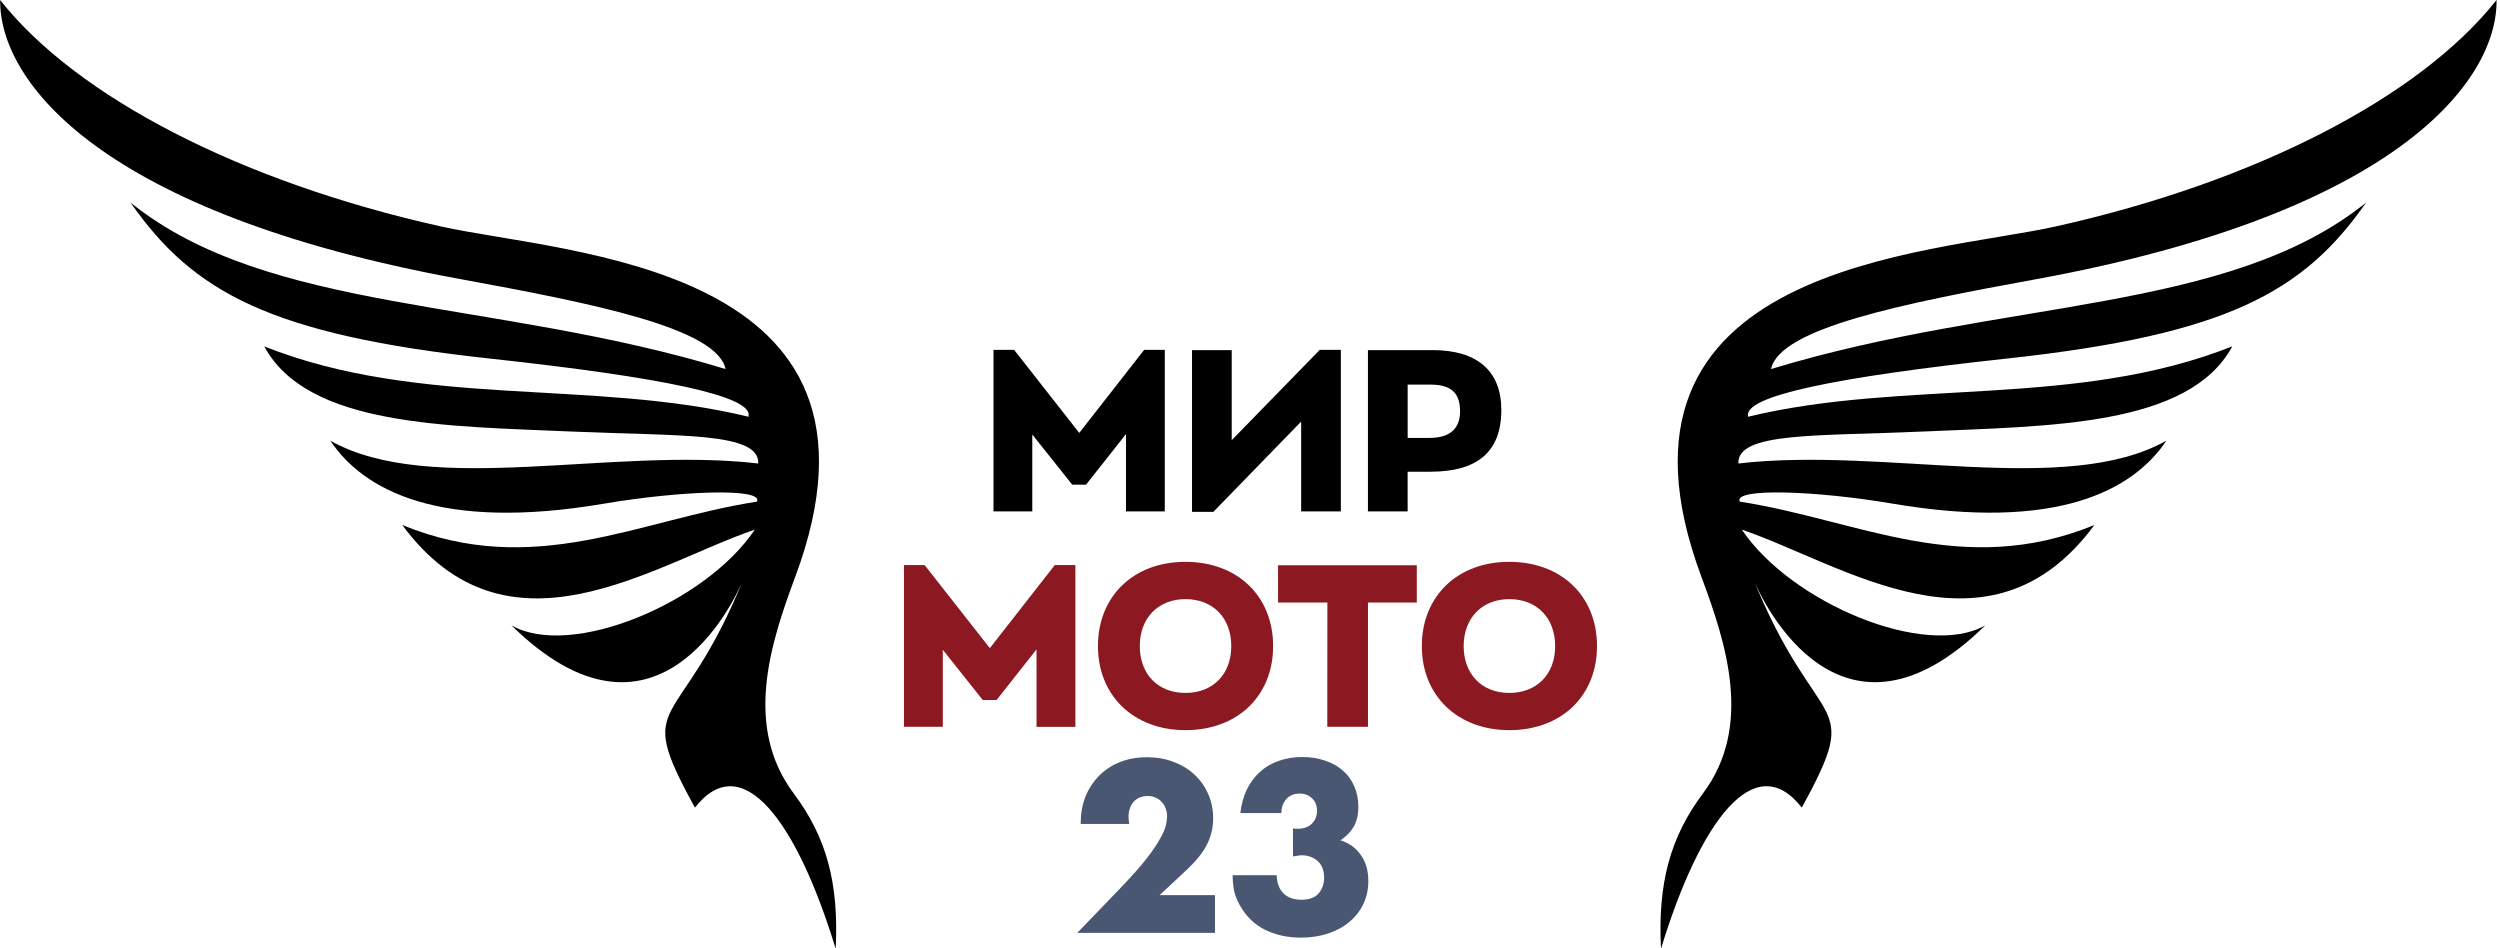
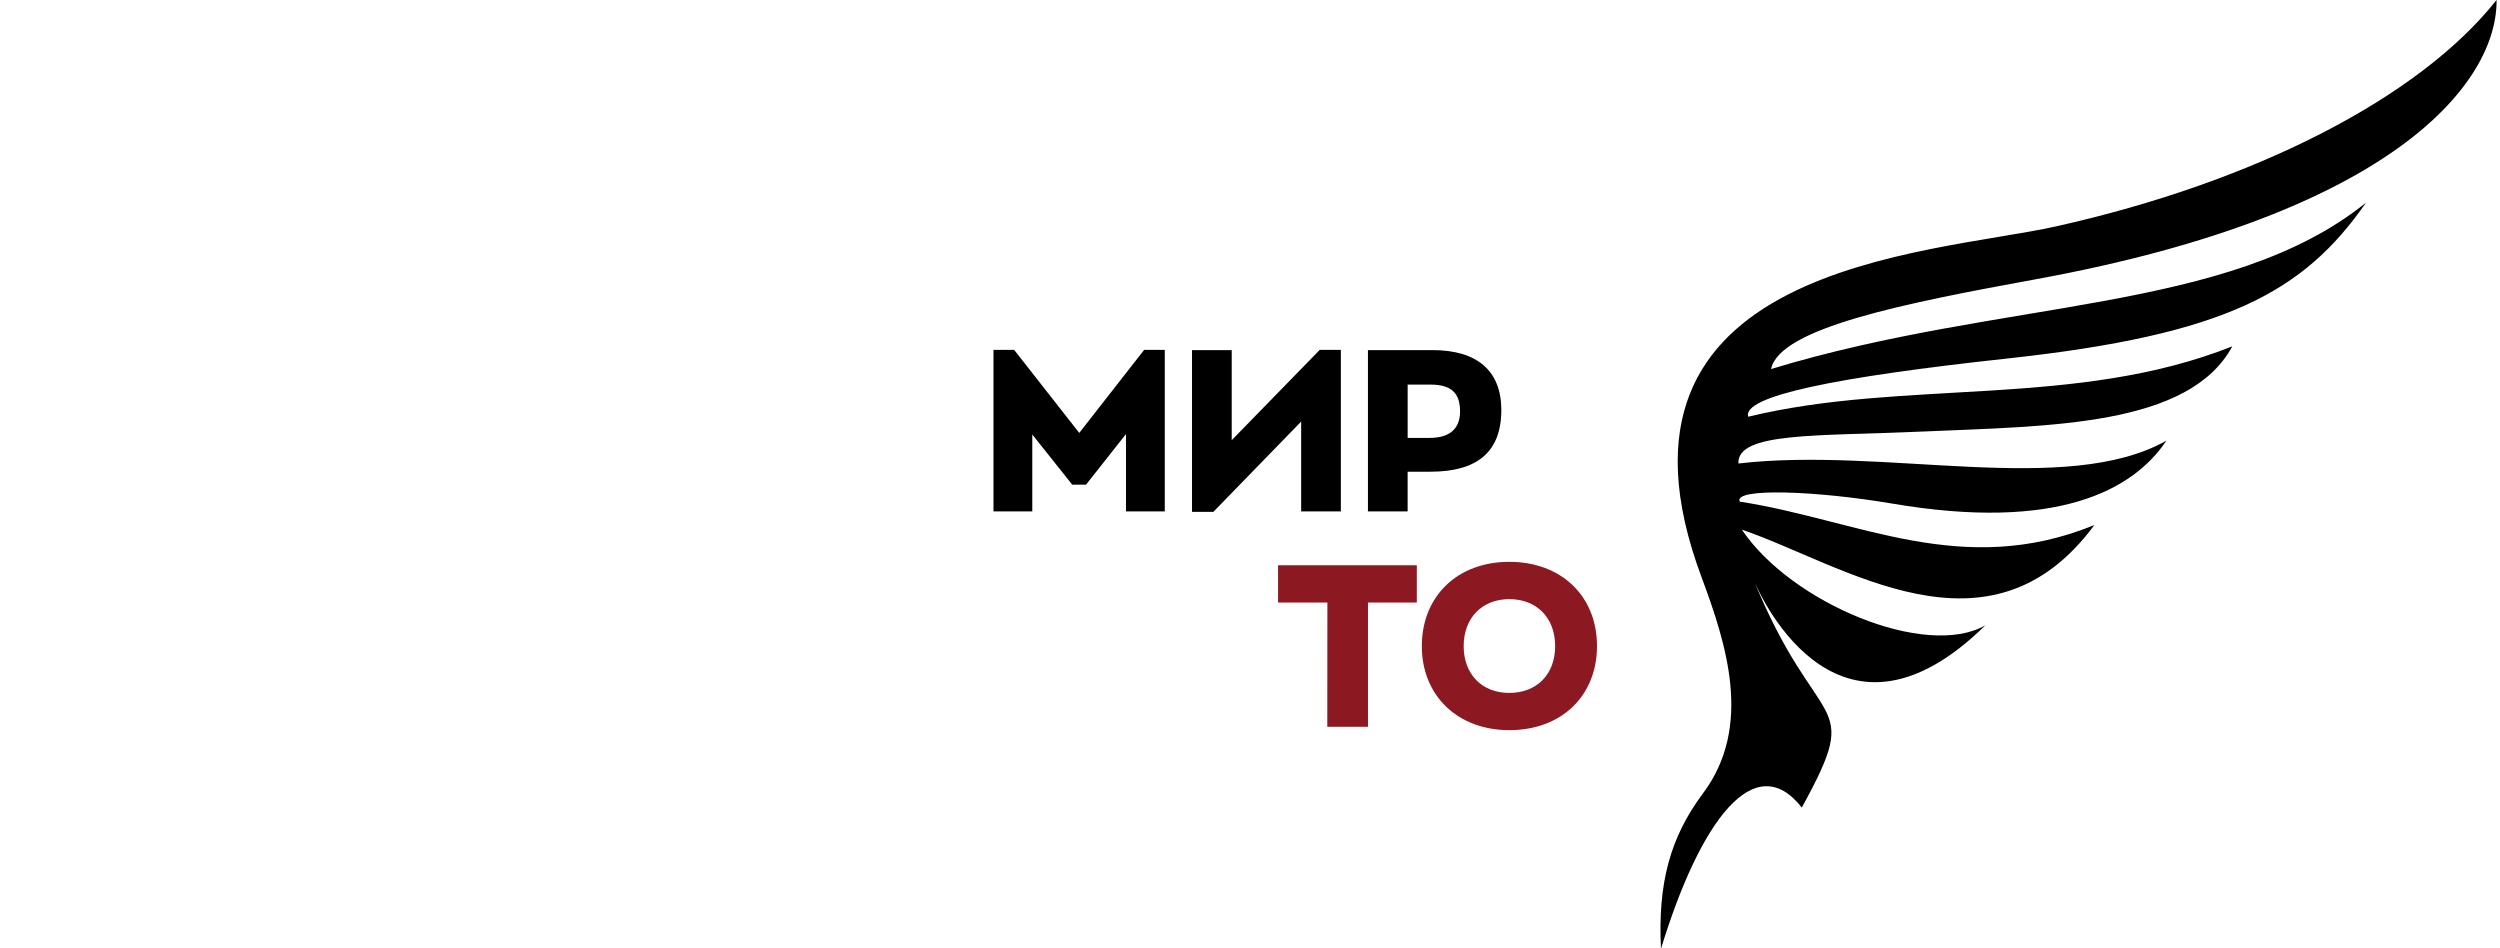
<svg xmlns="http://www.w3.org/2000/svg" width="116" height="44" viewBox="0 0 30.692 11.642" version="1.1" id="svg8">
  <defs id="defs2" />
  <g id="layer1">
    <g style="font-size:12.814px;line-height:1.25;font-family:sans-serif;text-align:center;text-anchor:middle;fill:#8c1822;stroke-width:0.265" id="text905" aria-label="МОТО" />
    <g style="stroke-width:0.99" transform="matrix(1.011,0,0,1.011,-1.717,-0.049)" id="g894">
-       <path d="M 14.507,6.91 13.718,7.919 12.926,6.91 h -0.251 v 1.964 h 0.472 V 7.939 l 0.485,0.61 h 0.168 l 0.485,-0.615 v 0.941 h 0.472 V 6.91 Z" style="font-style:normal;font-variant:normal;font-weight:normal;font-stretch:normal;font-size:12.814px;line-height:1.25;font-family:'Zona Pro';-inkscape-font-specification:'Zona Pro';text-align:center;text-anchor:middle;fill:#8c1822;stroke-width:0.262" id="path863" />
-       <path d="m 16.093,8.915 c 0.64,0 1.065,-0.422 1.065,-1.021 0,-0.61 -0.436,-1.023 -1.065,-1.023 -0.634,0 -1.062,0.422 -1.062,1.023 0,0.607 0.439,1.021 1.062,1.021 z m 0,-0.452 c -0.337,0 -0.554,-0.232 -0.554,-0.568 0,-0.345 0.226,-0.571 0.554,-0.571 0.339,0 0.557,0.232 0.557,0.571 0,0.342 -0.223,0.568 -0.557,0.568 z" style="font-style:normal;font-variant:normal;font-weight:normal;font-stretch:normal;font-size:12.814px;line-height:1.25;font-family:'Zona Pro';-inkscape-font-specification:'Zona Pro';text-align:center;text-anchor:middle;fill:#8c1822;stroke-width:0.262" id="path865" />
      <path d="m 17.816,8.874 h 0.494 V 7.365 h 0.593 V 6.913 h -1.685 v 0.452 h 0.599 z" style="font-style:normal;font-variant:normal;font-weight:normal;font-stretch:normal;font-size:12.814px;line-height:1.25;font-family:'Zona Pro';-inkscape-font-specification:'Zona Pro';text-align:center;text-anchor:middle;fill:#8c1822;stroke-width:0.262" id="path867" />
      <path d="m 20.026,8.915 c 0.64,0 1.065,-0.422 1.065,-1.021 0,-0.61 -0.436,-1.023 -1.065,-1.023 -0.634,0 -1.062,0.422 -1.062,1.023 0,0.607 0.439,1.021 1.062,1.021 z m 0,-0.452 c -0.337,0 -0.554,-0.232 -0.554,-0.568 0,-0.345 0.226,-0.571 0.554,-0.571 0.339,0 0.557,0.232 0.557,0.571 0,0.342 -0.223,0.568 -0.557,0.568 z" style="font-style:normal;font-variant:normal;font-weight:normal;font-stretch:normal;font-size:12.814px;line-height:1.25;font-family:'Zona Pro';-inkscape-font-specification:'Zona Pro';text-align:center;text-anchor:middle;fill:#8c1822;stroke-width:0.262" id="path869" />
      <g aria-label="23" id="text909" style="font-size:12.814px;line-height:1.25;font-family:sans-serif;text-align:center;text-anchor:middle;fill:#495773;fill-opacity:1;stroke-width:1.216" transform="matrix(0.215,0,0,0.215,-13.77,-13.533)">
-         <path d="m 140.568,115.858 h -7.778 l 2.396,-2.486 q 0.948,-0.987 1.486,-1.666 0.538,-0.692 0.794,-1.166 0.269,-0.474 0.333,-0.769 0.064,-0.295 0.064,-0.5 0,-0.218 -0.077,-0.423 -0.064,-0.205 -0.205,-0.359 -0.141,-0.167 -0.346,-0.256 -0.192,-0.103 -0.461,-0.103 -0.513,0 -0.807,0.333 -0.282,0.333 -0.282,0.833 0,0.141 0.038,0.41 h -2.742 q 0,-0.846 0.269,-1.538 0.282,-0.692 0.782,-1.192 0.5,-0.5 1.179,-0.769 0.692,-0.269 1.512,-0.269 0.807,0 1.486,0.256 0.692,0.256 1.192,0.718 0.5,0.461 0.782,1.102 0.282,0.628 0.282,1.371 0,0.794 -0.346,1.474 -0.333,0.666 -1.076,1.371 l -1.602,1.499 h 3.127 z" style="font-style:normal;font-variant:normal;font-weight:bold;font-stretch:normal;font-family:Futura;-inkscape-font-specification:'Futura Bold';fill:#495773;fill-opacity:1;stroke-width:1.216" id="path872" />
-         <path d="m 144.972,109.964 q 0.103,0.013 0.167,0.013 0.077,0 0.128,0 0.474,0 0.769,-0.282 0.295,-0.282 0.295,-0.73 0,-0.436 -0.282,-0.705 -0.269,-0.269 -0.705,-0.269 -0.461,0 -0.743,0.308 -0.282,0.308 -0.282,0.794 h -2.319 q 0.09,-0.756 0.372,-1.345 0.295,-0.589 0.743,-0.987 0.448,-0.41 1.051,-0.615 0.602,-0.218 1.333,-0.218 0.718,0 1.294,0.205 0.589,0.192 1,0.564 0.423,0.359 0.641,0.884 0.231,0.513 0.231,1.153 0,0.692 -0.269,1.14 -0.256,0.436 -0.743,0.756 0.743,0.231 1.153,0.833 0.423,0.589 0.423,1.461 0,0.718 -0.282,1.307 -0.282,0.589 -0.794,1.012 -0.5,0.423 -1.205,0.654 -0.692,0.231 -1.525,0.231 -1.115,0 -2.012,-0.436 -0.897,-0.436 -1.435,-1.384 -0.243,-0.423 -0.333,-0.846 -0.077,-0.423 -0.077,-0.859 h 2.486 q 0.026,0.679 0.397,1.038 0.372,0.346 1,0.346 0.666,0 0.974,-0.359 0.308,-0.359 0.308,-0.884 0,-0.628 -0.372,-0.948 -0.372,-0.32 -0.884,-0.32 -0.128,0 -0.243,0.026 -0.115,0.013 -0.256,0.038 z" style="font-style:normal;font-variant:normal;font-weight:bold;font-stretch:normal;font-family:Futura;-inkscape-font-specification:'Futura Bold';fill:#495773;fill-opacity:1;stroke-width:1.216" id="path874" />
-       </g>
-       <path style="fill:#000000;fill-opacity:1;stroke-width:0.99" d="M 1.7,0.049 C 2.626,1.222 4.612,2.254 7.051,2.798 8.58,3.139 12.773,3.249 11.355,7.053 11.053,7.864 10.727,8.869 11.336,9.683 11.735,10.215 11.886,10.773 11.846,11.57 11.374,10.021 10.709,9.123 10.137,9.856 9.37,8.461 9.949,9.009 10.737,7.053 10.605,7.398 9.646,9.349 7.908,7.642 8.628,8.055 10.265,7.373 10.864,6.48 9.623,6.904 7.863,8.156 6.583,6.424 8.188,7.081 9.455,6.362 10.89,6.14 10.974,5.969 9.953,6.009 9.037,6.164 7.038,6.505 6.113,6.003 5.709,5.4 6.928,6.084 9.131,5.47 10.906,5.677 10.922,5.294 9.957,5.346 8.669,5.29 7.126,5.222 5.434,5.23 4.907,4.255 6.799,5.007 8.896,4.65 10.787,5.109 10.861,4.859 9.733,4.629 7.64,4.402 4.982,4.113 4.043,3.598 3.284,2.509 4.959,3.858 7.685,3.67 10.509,4.53 10.405,4.032 8.901,3.733 7.28,3.436 2.926,2.639 1.69,1.041 1.7,0.049 Z" id="path1003" />
+         </g>
      <g aria-label="МИР" id="text901" style="font-style:normal;font-variant:normal;font-weight:normal;font-stretch:normal;font-size:12.814px;line-height:1.25;font-family:Superclarendon;-inkscape-font-specification:Superclarendon;text-align:center;text-anchor:middle;fill:#000000;fill-opacity:1;stroke-width:1.216" transform="matrix(0.215,0,0,0.215,-13.77,-13.533)">
        <path d="m 136.567,82.931 -3.665,4.69 -3.678,-4.69 h -1.166 v 9.124 h 2.191 v -4.344 l 2.255,2.832 h 0.782 l 2.255,-2.858 v 4.37 h 2.191 v -9.124 z" style="font-style:normal;font-variant:normal;font-weight:normal;font-stretch:normal;font-family:'Zona Pro';-inkscape-font-specification:'Zona Pro';fill:#000000;fill-opacity:1;stroke-width:1.216" id="path856" />
        <path d="m 146.485,82.931 -4.972,5.1 v -5.087 h -2.242 v 9.136 h 1.205 l 4.959,-5.1 v 5.074 h 2.242 v -9.124 z" style="font-style:normal;font-variant:normal;font-weight:normal;font-stretch:normal;font-family:'Zona Pro';-inkscape-font-specification:'Zona Pro';fill:#000000;fill-opacity:1;stroke-width:1.216" id="path858" />
        <path d="m 152.859,82.944 h -3.652 v 9.111 h 2.242 V 89.812 h 1.294 c 2.576,0 3.998,-1.064 3.998,-3.485 0,-2.204 -1.358,-3.383 -3.883,-3.383 z m -0.179,4.959 h -1.23 v -3.011 h 1.294 c 1.205,0 1.666,0.513 1.666,1.512 0,0.897 -0.487,1.499 -1.73,1.499 z" style="font-style:normal;font-variant:normal;font-weight:normal;font-stretch:normal;font-family:'Zona Pro';-inkscape-font-specification:'Zona Pro';fill:#000000;fill-opacity:1;stroke-width:1.216" id="path860" />
      </g>
      <path id="path1016" d="M 32.014,0.049 C 31.088,1.222 29.102,2.254 26.663,2.798 c -1.528,0.341 -5.721,0.451 -4.304,4.255 0.302,0.811 0.629,1.815 0.019,2.63 -0.398,0.532 -0.55,1.09 -0.51,1.887 0.473,-1.549 1.137,-2.447 1.71,-1.715 0.766,-1.394 0.187,-0.847 -0.6,-2.802 0.132,0.344 1.091,2.296 2.829,0.589 -0.72,0.413 -2.358,-0.27 -2.957,-1.162 1.241,0.424 3.002,1.676 4.281,-0.056 -1.605,0.657 -2.872,-0.063 -4.306,-0.284 -0.085,-0.171 0.937,-0.132 1.852,0.024 2,0.34 2.925,-0.161 3.328,-0.764 -1.218,0.684 -3.421,0.07 -5.197,0.277 -0.017,-0.383 0.949,-0.331 2.236,-0.388 1.543,-0.068 3.235,-0.06 3.762,-1.035 C 26.915,5.007 24.818,4.65 22.927,5.109 22.853,4.859 23.981,4.629 26.074,4.402 28.732,4.113 29.671,3.598 30.43,2.509 c -1.675,1.35 -4.4,1.161 -7.225,2.021 0.103,-0.498 1.608,-0.797 3.229,-1.093 4.354,-0.798 5.591,-2.395 5.581,-3.388 z" style="fill:#000000;fill-opacity:1;stroke-width:0.99" />
    </g>
  </g>
</svg>